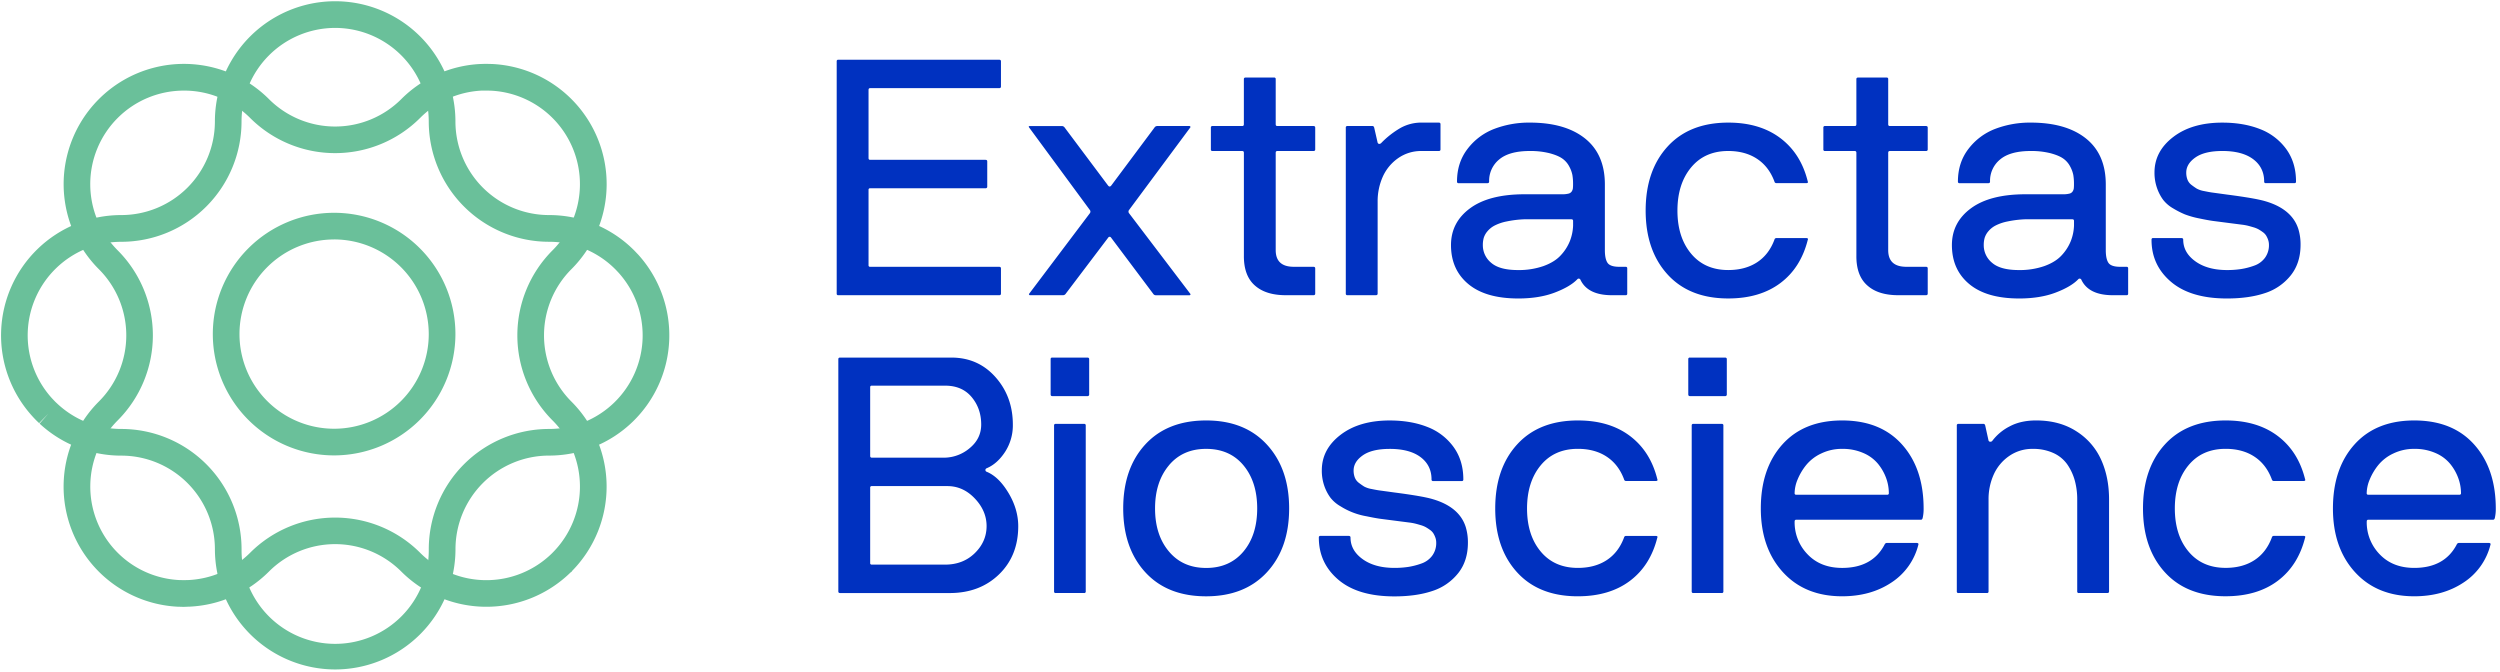
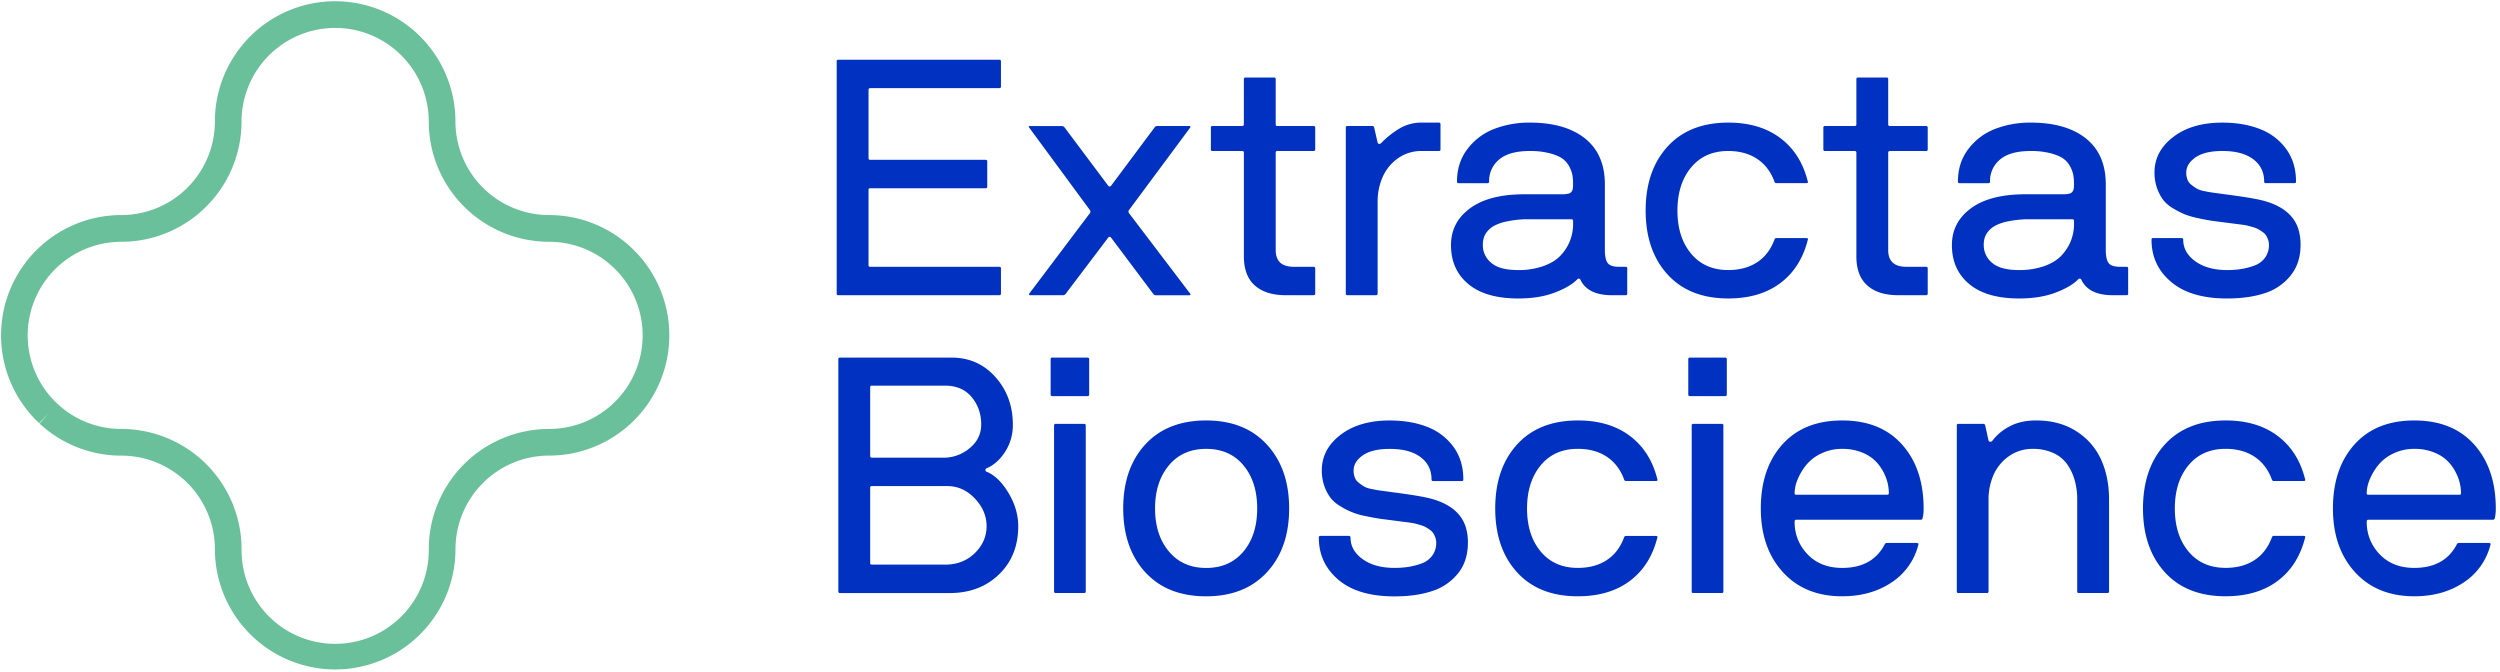
<svg xmlns="http://www.w3.org/2000/svg" id="Layer_1" data-name="Layer 1" viewBox="0 0 2265.82 608.93">
  <defs>
    <style>.cls-1{fill:#0031c0}.cls-2{fill:#6ac09a}</style>
  </defs>
  <path class="cls-1" d="M758.32 266.07V55.62a1.31 1.31 0 0 1 1.48-1.48h145.77c1.08 0 1.63.49 1.63 1.48v22.79c0 1-.55 1.48-1.63 1.48H788.66c-1 0-1.48.54-1.48 1.63v61.71c0 1.09.49 1.63 1.48 1.63h104.48c1.09 0 1.63.49 1.63 1.48V169a1.44 1.44 0 0 1-1.63 1.63H788.66a1.31 1.31 0 0 0-1.48 1.48v68.23a1.31 1.31 0 0 0 1.48 1.48h116.91c1.08 0 1.63.49 1.63 1.48v22.79c0 1-.55 1.48-1.63 1.48H759.8a1.31 1.31 0 0 1-1.48-1.5M932.69 267a.43.43 0 0 0-.15-.29.83.83 0 0 1 .3-.59l54.9-72.82a2.38 2.38 0 0 0 0-3l-54.9-74.59a1.8 1.8 0 0 1-.45-.88c0-.4.35-.6 1-.6h29.15a3.23 3.23 0 0 1 2.46 1.47l39.22 52.39q1.5 1.935 3 0l39.07-52.39a3 3 0 0 1 2.52-1.48h29a1.15 1.15 0 0 1 1 .45.6.6 0 0 1 .15.44.83.83 0 0 1-.3.59l-55.35 74.59a2.38 2.38 0 0 0 0 3l55.35 72.82a.83.83 0 0 1 .3.59v.3a1 1 0 0 1-.89.6h-30.64a2.93 2.93 0 0 1-2.36-1.48l-38.19-50.92a1.48 1.48 0 0 0-2.36 0L966 266.07a3 3 0 0 1-2.52 1.48h-30c-.35 0-.59-.2-.79-.55M1097.45 135.39V115.7a1.31 1.31 0 0 1 1.48-1.48h26.94c1 0 1.48-.54 1.48-1.63V71.75c0-1 .54-1.48 1.63-1.48h25.75a1.31 1.31 0 0 1 1.48 1.48v40.84c0 1.09.49 1.63 1.48 1.63h32.71c1.08 0 1.62.5 1.62 1.48v19.69c0 1-.54 1.48-1.62 1.48h-32.71c-1 0-1.48.54-1.48 1.62v88.21q0 15.09 16.42 15.1h17.77c1.08 0 1.62.49 1.62 1.48v22.79c0 1-.54 1.48-1.62 1.48h-25q-18 0-27.82-8.59-10.35-8.88-10.21-27.23v-93.24c0-1.08-.5-1.62-1.48-1.62h-26.94a1.31 1.31 0 0 1-1.5-1.48M1219.73 266.07V115.7a1.31 1.31 0 0 1 1.48-1.48H1244c.69 0 1.19.5 1.48 1.48l3.11 13.62c.39.79.91 1.16 1.55 1.11a2.63 2.63 0 0 0 1.71-.82 80.4 80.4 0 0 1 17.53-13.68 38.76 38.76 0 0 1 19.17-4.82h15.39c1.08 0 1.63.5 1.63 1.48v22.8c0 1-.55 1.48-1.63 1.48h-15.39a36.14 36.14 0 0 0-21.53 6.58 40.8 40.8 0 0 0-13.84 16.87 54.4 54.4 0 0 0-4.59 22.42v83.33c0 1-.54 1.48-1.63 1.48h-25.75a1.31 1.31 0 0 1-1.48-1.48M1315.08 222.11q0-20.56 17.24-33.3t49.5-12.73h33.89a22.7 22.7 0 0 0 5.85-.59 4.8 4.8 0 0 0 3-2.07 6.9 6.9 0 0 0 1-2.74 39 39 0 0 0 .15-4.07 48 48 0 0 0-.59-7.92 27.3 27.3 0 0 0-2.89-7.84 20.15 20.15 0 0 0-6.29-7.18q-4-2.8-11.55-4.81a70.7 70.7 0 0 0-17.9-2q-18.64 0-27.75 7.69a24.93 24.93 0 0 0-9.1 20c0 1-.55 1.48-1.63 1.48h-26a1.31 1.31 0 0 1-1.48-1.48q0-17.16 9.55-29.6a55.1 55.1 0 0 1 24.2-18.13 88.4 88.4 0 0 1 32.26-5.7q32 0 50 14.36t18 41.73v59.5q0 8 2.44 11.54t10.58 3.56h5.77a1.31 1.31 0 0 1 1.48 1.48v22.79a1.31 1.31 0 0 1-1.48 1.48H1461q-21.9 0-28.56-13.92a1.65 1.65 0 0 0-1.41-1.11 1.5 1.5 0 0 0-1.4.52q-6.53 6.81-20.58 12.14t-33 5.33q-29.6 0-45.29-13.1t-15.68-35.31m28.86 0a20.51 20.51 0 0 0 7.55 16.06q7.54 6.59 24.26 6.59a67.7 67.7 0 0 0 23.17-3.63q10-3.63 15.53-9.62a41.6 41.6 0 0 0 8.29-12.8 42.3 42.3 0 0 0 3-14.21v-4.29c0-1-.55-1.48-1.63-1.48h-42.33a98 98 0 0 0-16.35 2 41.8 41.8 0 0 0-11 3.78 21.4 21.4 0 0 0-6.44 5.25 17 17 0 0 0-3.26 5.92 23.8 23.8 0 0 0-.79 6.43M1491.5 190.88q0-36.25 19.83-58t55.05-21.76q28.56 0 47.21 14.06t24.86 39.37a1.15 1.15 0 0 1 .15.45c0 .69-.54 1-1.63 1H1610a1.78 1.78 0 0 1-1.78-1.48q-5-13.47-15.76-20.57t-26.12-7.1q-21.32 0-33.67 14.94t-12.36 39.07q0 24.13 12.36 39t33.67 14.88q15.39 0 26.12-7t15.76-20.49a1.78 1.78 0 0 1 1.78-1.48h27c1.09 0 1.63.34 1.63 1a.6.6 0 0 1-.15.45q-6.36 25.46-24.93 39.36t-47.14 13.92q-35.22 0-55.05-21.76t-19.86-57.86M1652.56 135.39V115.7a1.31 1.31 0 0 1 1.48-1.48H1681c1 0 1.48-.54 1.48-1.63V71.75c0-1 .54-1.48 1.62-1.48h25.75a1.31 1.31 0 0 1 1.48 1.48v40.84c0 1.09.5 1.63 1.48 1.63h32.71c1.09 0 1.63.5 1.63 1.48v19.69c0 1-.54 1.48-1.63 1.48h-32.71c-1 0-1.48.54-1.48 1.62v88.21q0 15.09 16.43 15.1h17.76c1.09 0 1.63.49 1.63 1.48v22.79c0 1-.54 1.48-1.63 1.48h-25q-18.06 0-27.82-8.59-10.37-8.88-10.21-27.23v-93.24c0-1.08-.5-1.62-1.48-1.62H1654a1.31 1.31 0 0 1-1.44-1.48M1769.07 222.11q0-20.56 17.24-33.3t49.5-12.73h33.89a22.7 22.7 0 0 0 5.85-.59 4.8 4.8 0 0 0 3-2.07 6.9 6.9 0 0 0 1-2.74 39 39 0 0 0 .15-4.07 48 48 0 0 0-.59-7.92 27.3 27.3 0 0 0-2.89-7.84 20.15 20.15 0 0 0-6.29-7.18q-4-2.8-11.55-4.81a70.7 70.7 0 0 0-17.9-2q-18.65 0-27.75 7.69a24.93 24.93 0 0 0-9.1 20c0 1-.55 1.48-1.63 1.48h-26a1.31 1.31 0 0 1-1.48-1.48q0-17.16 9.55-29.6a55.1 55.1 0 0 1 24.2-18.13 88.4 88.4 0 0 1 32.26-5.7q32 0 50 14.36t18 41.73v59.5q0 8 2.44 11.54t10.58 3.56h5.77a1.31 1.31 0 0 1 1.48 1.48v22.79a1.31 1.31 0 0 1-1.48 1.48H1915q-21.9 0-28.56-13.92a1.65 1.65 0 0 0-1.41-1.11 1.5 1.5 0 0 0-1.4.52q-6.52 6.81-20.58 12.14t-33 5.33q-29.6 0-45.29-13.1t-15.69-35.31m28.85 0a20.52 20.52 0 0 0 7.56 16.06q7.55 6.59 24.26 6.59a67.7 67.7 0 0 0 23.17-3.63q10-3.63 15.53-9.62a41.6 41.6 0 0 0 8.29-12.8 42.3 42.3 0 0 0 3-14.21v-4.29c0-1-.55-1.48-1.63-1.48h-42.33a98 98 0 0 0-16.35 2 41.8 41.8 0 0 0-11 3.78 21.4 21.4 0 0 0-6.44 5.25 17 17 0 0 0-3.26 5.92 23.8 23.8 0 0 0-.8 6.43M1950 217.23a1.31 1.31 0 0 1 1.48-1.48h25.45c1.19 0 1.78.49 1.78 1.48q0 11.69 11 19.61t28.79 7.92a84 84 0 0 0 12.51-.89 63 63 0 0 0 12-3.1 20.46 20.46 0 0 0 9.77-7.09 19.17 19.17 0 0 0 3.63-11.8 13.6 13.6 0 0 0-.82-4.72 19.6 19.6 0 0 0-1.85-3.84 11.5 11.5 0 0 0-3.12-3.1 42 42 0 0 0-3.77-2.44 24.3 24.3 0 0 0-4.67-1.84q-3-.88-5-1.39a47 47 0 0 0-5.29-.93l-4.6-.59-4.54-.58-4-.52-12.55-1.62q-4.62-.59-12.93-2.34a80 80 0 0 1-13.06-3.68 80 80 0 0 1-10.58-5.4 31.2 31.2 0 0 1-9.1-7.77 40.2 40.2 0 0 1-5.55-10.66 41.7 41.7 0 0 1-2.3-14.21q0-19.08 17-32.11t44.55-13q19.1 0 33.89 5.78a52.55 52.55 0 0 1 23.82 18q9 12.28 9 29.6c0 1-.44 1.48-1.33 1.48h-26.05a1.31 1.31 0 0 1-1.48-1.48q0-12.72-9.91-20.2t-28-7.47q-16 0-24.35 5.82t-8.36 13.74a17.5 17.5 0 0 0 1.11 6.42 11.1 11.1 0 0 0 3.75 4.86c1.76 1.34 3.33 2.44 4.7 3.28a22.1 22.1 0 0 0 6.77 2.23c3.13.64 5.4 1.06 6.79 1.25l7.32 1 6.52.9q25 3.24 34.17 5.88 24.75 7.06 30.54 25.59a47.6 47.6 0 0 1 1.93 14q0 16.73-9 27.89a49 49 0 0 1-23.45 16q-14.5 4.81-34.19 4.82-33 0-50.76-15.1t-17.66-38.2M759.8 536V325.56c0-1 .54-1.48 1.62-1.48h100.79q24.27 0 40 17.69t15.76 43a44.27 44.27 0 0 1-7.1 24.87q-7.11 10.8-16.73 14.8a1.68 1.68 0 0 0 0 3.1q11 4.44 19.84 19.17t8.88 30.11q0 26.94-17.47 43.81T860.7 537.5h-99.28c-1.08-.01-1.62-.5-1.62-1.5m28.86-122.83c0 1.08.49 1.62 1.48 1.62h66.44a36.17 36.17 0 0 0 22.65-8.95q10.07-8.5 10.06-21.09 0-14.5-8.65-24.86t-24.06-10.36h-66.44a1.31 1.31 0 0 0-1.48 1.48Zm0 97.08a1.31 1.31 0 0 0 1.48 1.48h66.44q16.29 0 26.94-10.43t10.65-24.5q0-13.76-10.65-25t-24.86-11.24h-68.52a1.31 1.31 0 0 0-1.48 1.48ZM952.22 357.38v-31.82a1.31 1.31 0 0 1 1.48-1.48h31.82c1.09 0 1.63.5 1.63 1.48v31.82a1.44 1.44 0 0 1-1.63 1.63H953.7c-.98-.01-1.48-.54-1.48-1.63M955.33 536V385.65a1.31 1.31 0 0 1 1.48-1.48h25.75a1.31 1.31 0 0 1 1.48 1.48V536a1.31 1.31 0 0 1-1.48 1.48h-25.75a1.31 1.31 0 0 1-1.48-1.48M1018 460.83q0-36.25 20-58t55.2-21.76q34.93 0 55.06 21.91t20.12 57.86q0 36-20.12 57.79t-55.06 21.83q-35.22 0-55.2-21.83t-20-57.8m41.37-39q-12.51 15-12.51 39t12.51 38.92q12.5 15 33.81 15t33.82-14.92q12.43-14.88 12.43-39T1127 421.76q-12.42-14.94-33.89-14.94-21.27 0-33.77 15.01ZM1195.3 487.17a1.31 1.31 0 0 1 1.48-1.48h25.46c1.18 0 1.77.5 1.77 1.48q0 11.7 11 19.61t28.78 7.92a84 84 0 0 0 12.51-.88 64 64 0 0 0 12-3.1 20.54 20.54 0 0 0 9.76-7.09 19.17 19.17 0 0 0 3.63-11.8 13.4 13.4 0 0 0-.82-4.73 19.8 19.8 0 0 0-1.85-3.83 11.4 11.4 0 0 0-3.11-3.1 41 41 0 0 0-3.78-2.44 23.7 23.7 0 0 0-4.67-1.84c-2-.59-3.64-1.06-5-1.39a47 47 0 0 0-5.28-.93l-4.61-.59-4.54-.58-4-.52-12.55-1.62c-3.08-.39-7.39-1.18-12.93-2.34a64.6 64.6 0 0 1-23.64-9.08 31.2 31.2 0 0 1-9.1-7.78 40 40 0 0 1-5.55-10.65 41.7 41.7 0 0 1-2.26-14.21q0-19.09 17-32.11t44.54-13q19.1 0 33.89 5.78a52.5 52.5 0 0 1 23.83 18.05q9 12.28 9 29.6c0 1-.45 1.48-1.34 1.48h-26a1.31 1.31 0 0 1-1.48-1.48q0-12.72-9.92-20.2t-28-7.47q-16 0-24.34 5.82t-8.37 13.74a17.5 17.5 0 0 0 1.11 6.42 11.1 11.1 0 0 0 3.75 4.86q2.64 2 4.7 3.28a22.1 22.1 0 0 0 6.77 2.23c3.13.64 5.4 1.06 6.79 1.25l7.32 1 6.53.9q25 3.24 34.16 5.88 24.77 7.05 30.54 25.58a47.7 47.7 0 0 1 1.93 14q0 16.73-9 27.9a49.1 49.1 0 0 1-23.46 16q-14.51 4.82-34.19 4.81-33 0-50.76-15.09t-17.7-38.26M1355.17 460.83q0-36.25 19.83-58t55.06-21.76q28.56 0 47.21 14.06t24.86 39.37a1.1 1.1 0 0 1 .15.44c0 .69-.55 1-1.63 1h-26.93a1.78 1.78 0 0 1-1.78-1.48q-5-13.47-15.76-20.57t-26.12-7.1q-21.32 0-33.67 14.94t-12.39 39.1q0 24.14 12.36 39t33.67 14.87q15.39 0 26.12-7t15.76-20.5a1.79 1.79 0 0 1 1.78-1.48h26.93c1.08 0 1.63.35 1.63 1a.57.57 0 0 1-.15.44q-6.36 25.47-24.94 39.37t-47.13 13.91q-35.24 0-55.06-21.75t-19.8-57.86M1530.13 357.38v-31.82a1.31 1.31 0 0 1 1.48-1.48h31.82c1.09 0 1.63.5 1.63 1.48v31.82a1.44 1.44 0 0 1-1.63 1.63h-31.82c-.98-.01-1.48-.54-1.48-1.63m3.11 178.62V385.65a1.31 1.31 0 0 1 1.48-1.48h25.75a1.31 1.31 0 0 1 1.48 1.48V536a1.31 1.31 0 0 1-1.48 1.48h-25.75a1.31 1.31 0 0 1-1.48-1.48M1595.88 460.83q0-36.25 19.53-58t54.17-21.76q34.79 0 54.31 21.83t19.54 57.94a36.6 36.6 0 0 1-.89 8.73c-.3 1-.79 1.48-1.48 1.48H1628c-1 0-1.48.55-1.48 1.63a41.47 41.47 0 0 0 11.77 29.75q11.76 12.29 31.3 12.28 27.38 0 38.48-21.16a2.26 2.26 0 0 1 2.07-1.48h26.94a2.7 2.7 0 0 1 .88.15 1.4 1.4 0 0 1 .67.44 1 1 0 0 1 .07.89 57.45 57.45 0 0 1-24.5 34.45q-18.72 12.43-44.62 12.43-33.75 0-53.72-21.9t-19.98-57.7m30.63-13.91a1.31 1.31 0 0 0 1.48 1.48h82.44a1.31 1.31 0 0 0 1.48-1.48 40.1 40.1 0 0 0-2.45-13.62 44.5 44.5 0 0 0-7.32-12.87 35.15 35.15 0 0 0-13.32-9.84 46.6 46.6 0 0 0-19.24-3.77 42.9 42.9 0 0 0-19 4.21 38.7 38.7 0 0 0-13.69 10.58 52.6 52.6 0 0 0-7.69 13 33.2 33.2 0 0 0-2.69 12.31M1773.51 536V385.65a1.31 1.31 0 0 1 1.48-1.48h22.79c.69 0 1.18.5 1.48 1.48l3 13.62a1.68 1.68 0 0 0 1.7 1.1 2.23 2.23 0 0 0 1.71-.81 45.66 45.66 0 0 1 15.68-13.09q10.07-5.4 24-5.41 21.3 0 36.55 9.85a59.1 59.1 0 0 1 22.42 25.75q7.18 15.9 7.18 36V536c0 1-.54 1.48-1.63 1.48h-25.75a1.31 1.31 0 0 1-1.48-1.48v-83.31a64.4 64.4 0 0 0-2.15-17 48.7 48.7 0 0 0-6.65-14.5 30.9 30.9 0 0 0-12.59-10.51 43.4 43.4 0 0 0-18.86-3.84 36.47 36.47 0 0 0-21.61 6.58 40.5 40.5 0 0 0-13.91 16.87 54.4 54.4 0 0 0-4.59 22.42V536a1.31 1.31 0 0 1-1.48 1.48H1775a1.31 1.31 0 0 1-1.49-1.48M1942.26 460.83q0-36.25 19.83-58t55.05-21.76q28.56 0 47.21 14.06t24.86 39.37a1.1 1.1 0 0 1 .15.44c0 .69-.54 1-1.63 1h-26.93a1.78 1.78 0 0 1-1.78-1.48q-5-13.47-15.76-20.57t-26.12-7.1q-21.32 0-33.67 14.94t-12.36 39.07q0 24.14 12.36 39t33.67 14.87q15.39 0 26.12-7t15.76-20.5a1.79 1.79 0 0 1 1.78-1.48h26.93c1.09 0 1.63.35 1.63 1a.57.57 0 0 1-.15.44q-6.36 25.47-24.93 39.37t-47.14 13.91q-35.22 0-55.05-21.75t-19.83-57.83M2114.41 460.83q0-36.25 19.54-58t54.16-21.76q34.79 0 54.32 21.83t19.57 57.93a36.6 36.6 0 0 1-.89 8.73c-.29 1-.79 1.48-1.48 1.48h-113.11c-1 0-1.48.55-1.48 1.63a41.47 41.47 0 0 0 11.77 29.75q11.78 12.29 31.3 12.28 27.38 0 38.48-21.16a2.26 2.26 0 0 1 2.07-1.48h26.94a2.7 2.7 0 0 1 .88.15 1.4 1.4 0 0 1 .67.44 1 1 0 0 1 .07.89 57.45 57.45 0 0 1-24.49 34.46q-18.72 12.43-44.62 12.43-33.74 0-53.72-21.9t-19.98-57.7m30.59-13.91a1.31 1.31 0 0 0 1.48 1.48H2229a1.31 1.31 0 0 0 1.48-1.48 40.4 40.4 0 0 0-2.48-13.62 44.5 44.5 0 0 0-7.33-12.87 35.15 35.15 0 0 0-13.32-9.84 46.6 46.6 0 0 0-19.24-3.77 42.9 42.9 0 0 0-19 4.21 38.7 38.7 0 0 0-13.69 10.58 52.6 52.6 0 0 0-7.69 13 33.2 33.2 0 0 0-2.73 12.31" />
-   <path class="cls-2" d="M166.68 550c-1.33 0-2.65 0-4-.1h-1.28a109 109 0 0 1-71.79-185.99 84.78 84.78 0 0 0 0-119.92A109 109 0 1 1 243.77 89.84a84.81 84.81 0 0 0 119.92 0A108.8 108.8 0 0 1 435.24 58h.69c2.4-.11 4.79-.14 7.18-.07L446 58a109 109 0 0 1 71.85 186 84.9 84.9 0 0 0 0 119.92 109 109 0 0 1 .9 153.26l-.7 1-1 .7a109.11 109.11 0 0 1-153.36-.88 84.79 84.79 0 0 0-119.92 0 108.77 108.77 0 0 1-71.87 31.82h-1.1c-1.55.12-2.8.18-4.12.18m0-467.88a84.79 84.79 0 0 0-60 144.79 109.09 109.09 0 0 1 0 154.1 84.83 84.83 0 0 0 55.91 144.72h1c1.95.08 4 .08 6 0h.83A84.8 84.8 0 0 0 226.68 501a109 109 0 0 1 154.1 0 84.92 84.92 0 0 0 119.41.57l.67-.68a84.81 84.81 0 0 0-.11-119.89 109.09 109.09 0 0 1 0-154.09 84.83 84.83 0 0 0-55.9-144.73l-2.5-.06h-5.84a84.7 84.7 0 0 0-55.73 24.76 109 109 0 0 1-154.1 0 84.63 84.63 0 0 0-60.01-24.77Z" />
  <path class="cls-2" d="M303.78 606.74a109.12 109.12 0 0 1-109-109 84.89 84.89 0 0 0-84.8-84.79 108.83 108.83 0 0 1-73.33-28.32l-.76-.72 8-9.08-8.42 8.67c-.87-.81-1.74-1.63-2.58-2.47s-1.86-1.92-2.76-2.88l-.9-1a109 109 0 0 1 80.74-182.23 84.89 84.89 0 0 0 84.8-84.79 109 109 0 1 1 218 0 84.89 84.89 0 0 0 84.8 84.79 108.85 108.85 0 0 1 73.33 28.32l.32.31c1.27 1.16 2.37 2.22 3.45 3.29.55.55 1.08 1.11 1.6 1.67l2 2.08a109 109 0 0 1-80.65 182.32 84.89 84.89 0 0 0-84.8 84.79 109.11 109.11 0 0 1-109.04 109.04m0-581.44a84.94 84.94 0 0 0-84.87 84.85 109.09 109.09 0 0 1-109 109A84.83 84.83 0 0 0 47.12 361l.67.7c.71.76 1.42 1.52 2.16 2.27s1.28 1.23 1.95 1.85l.73.69a84.8 84.8 0 0 0 57.31 22.27 109.08 109.08 0 0 1 109 109 84.84 84.84 0 1 0 169.67 0 109.09 109.09 0 0 1 109-109 84.82 84.82 0 0 0 62.8-141.86l-1.74-1.83c-.35-.37-.7-.75-1.07-1.12a92 92 0 0 0-2.86-2.73l-.24-.22a84.68 84.68 0 0 0-56.91-21.89 109.08 109.08 0 0 1-109-109 84.92 84.92 0 0 0-84.83-84.83Z" />
-   <path class="cls-2" d="M302.82 412.74A109.94 109.94 0 1 1 412.76 302.8a110.07 110.07 0 0 1-109.94 109.94m0-195.71a85.77 85.77 0 1 0 85.77 85.77 85.87 85.87 0 0 0-85.77-85.8Z" />
</svg>